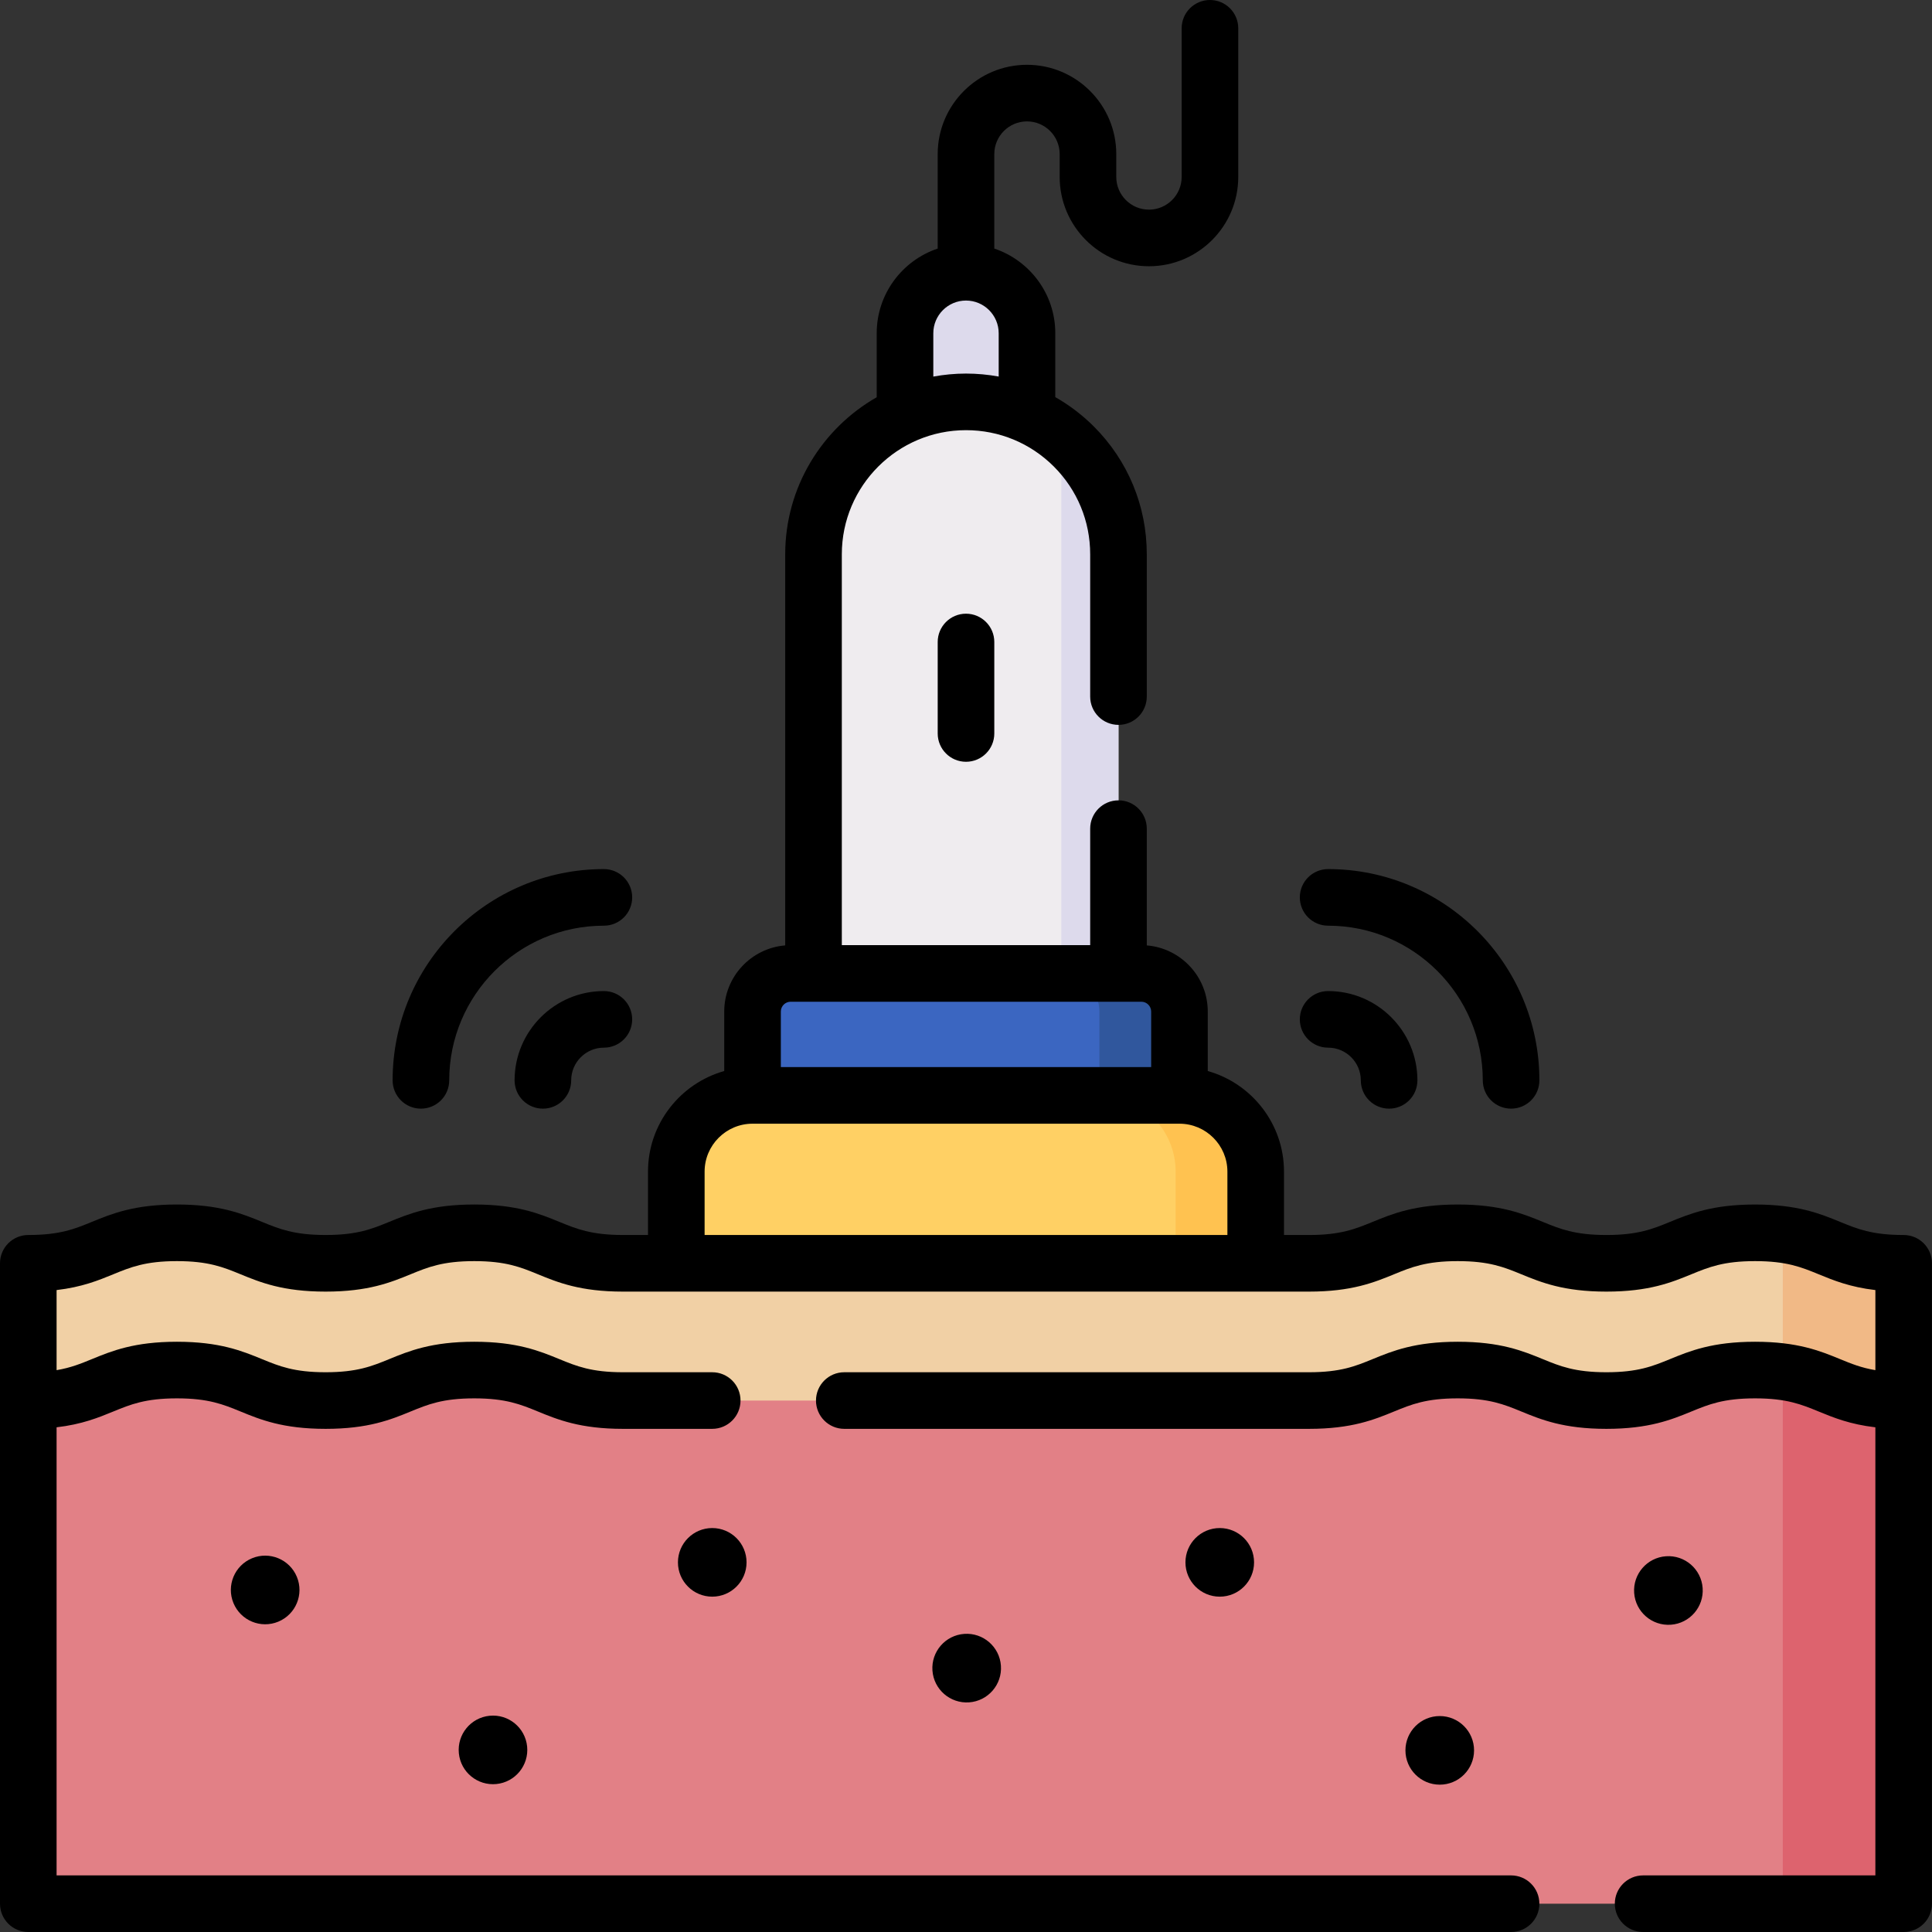
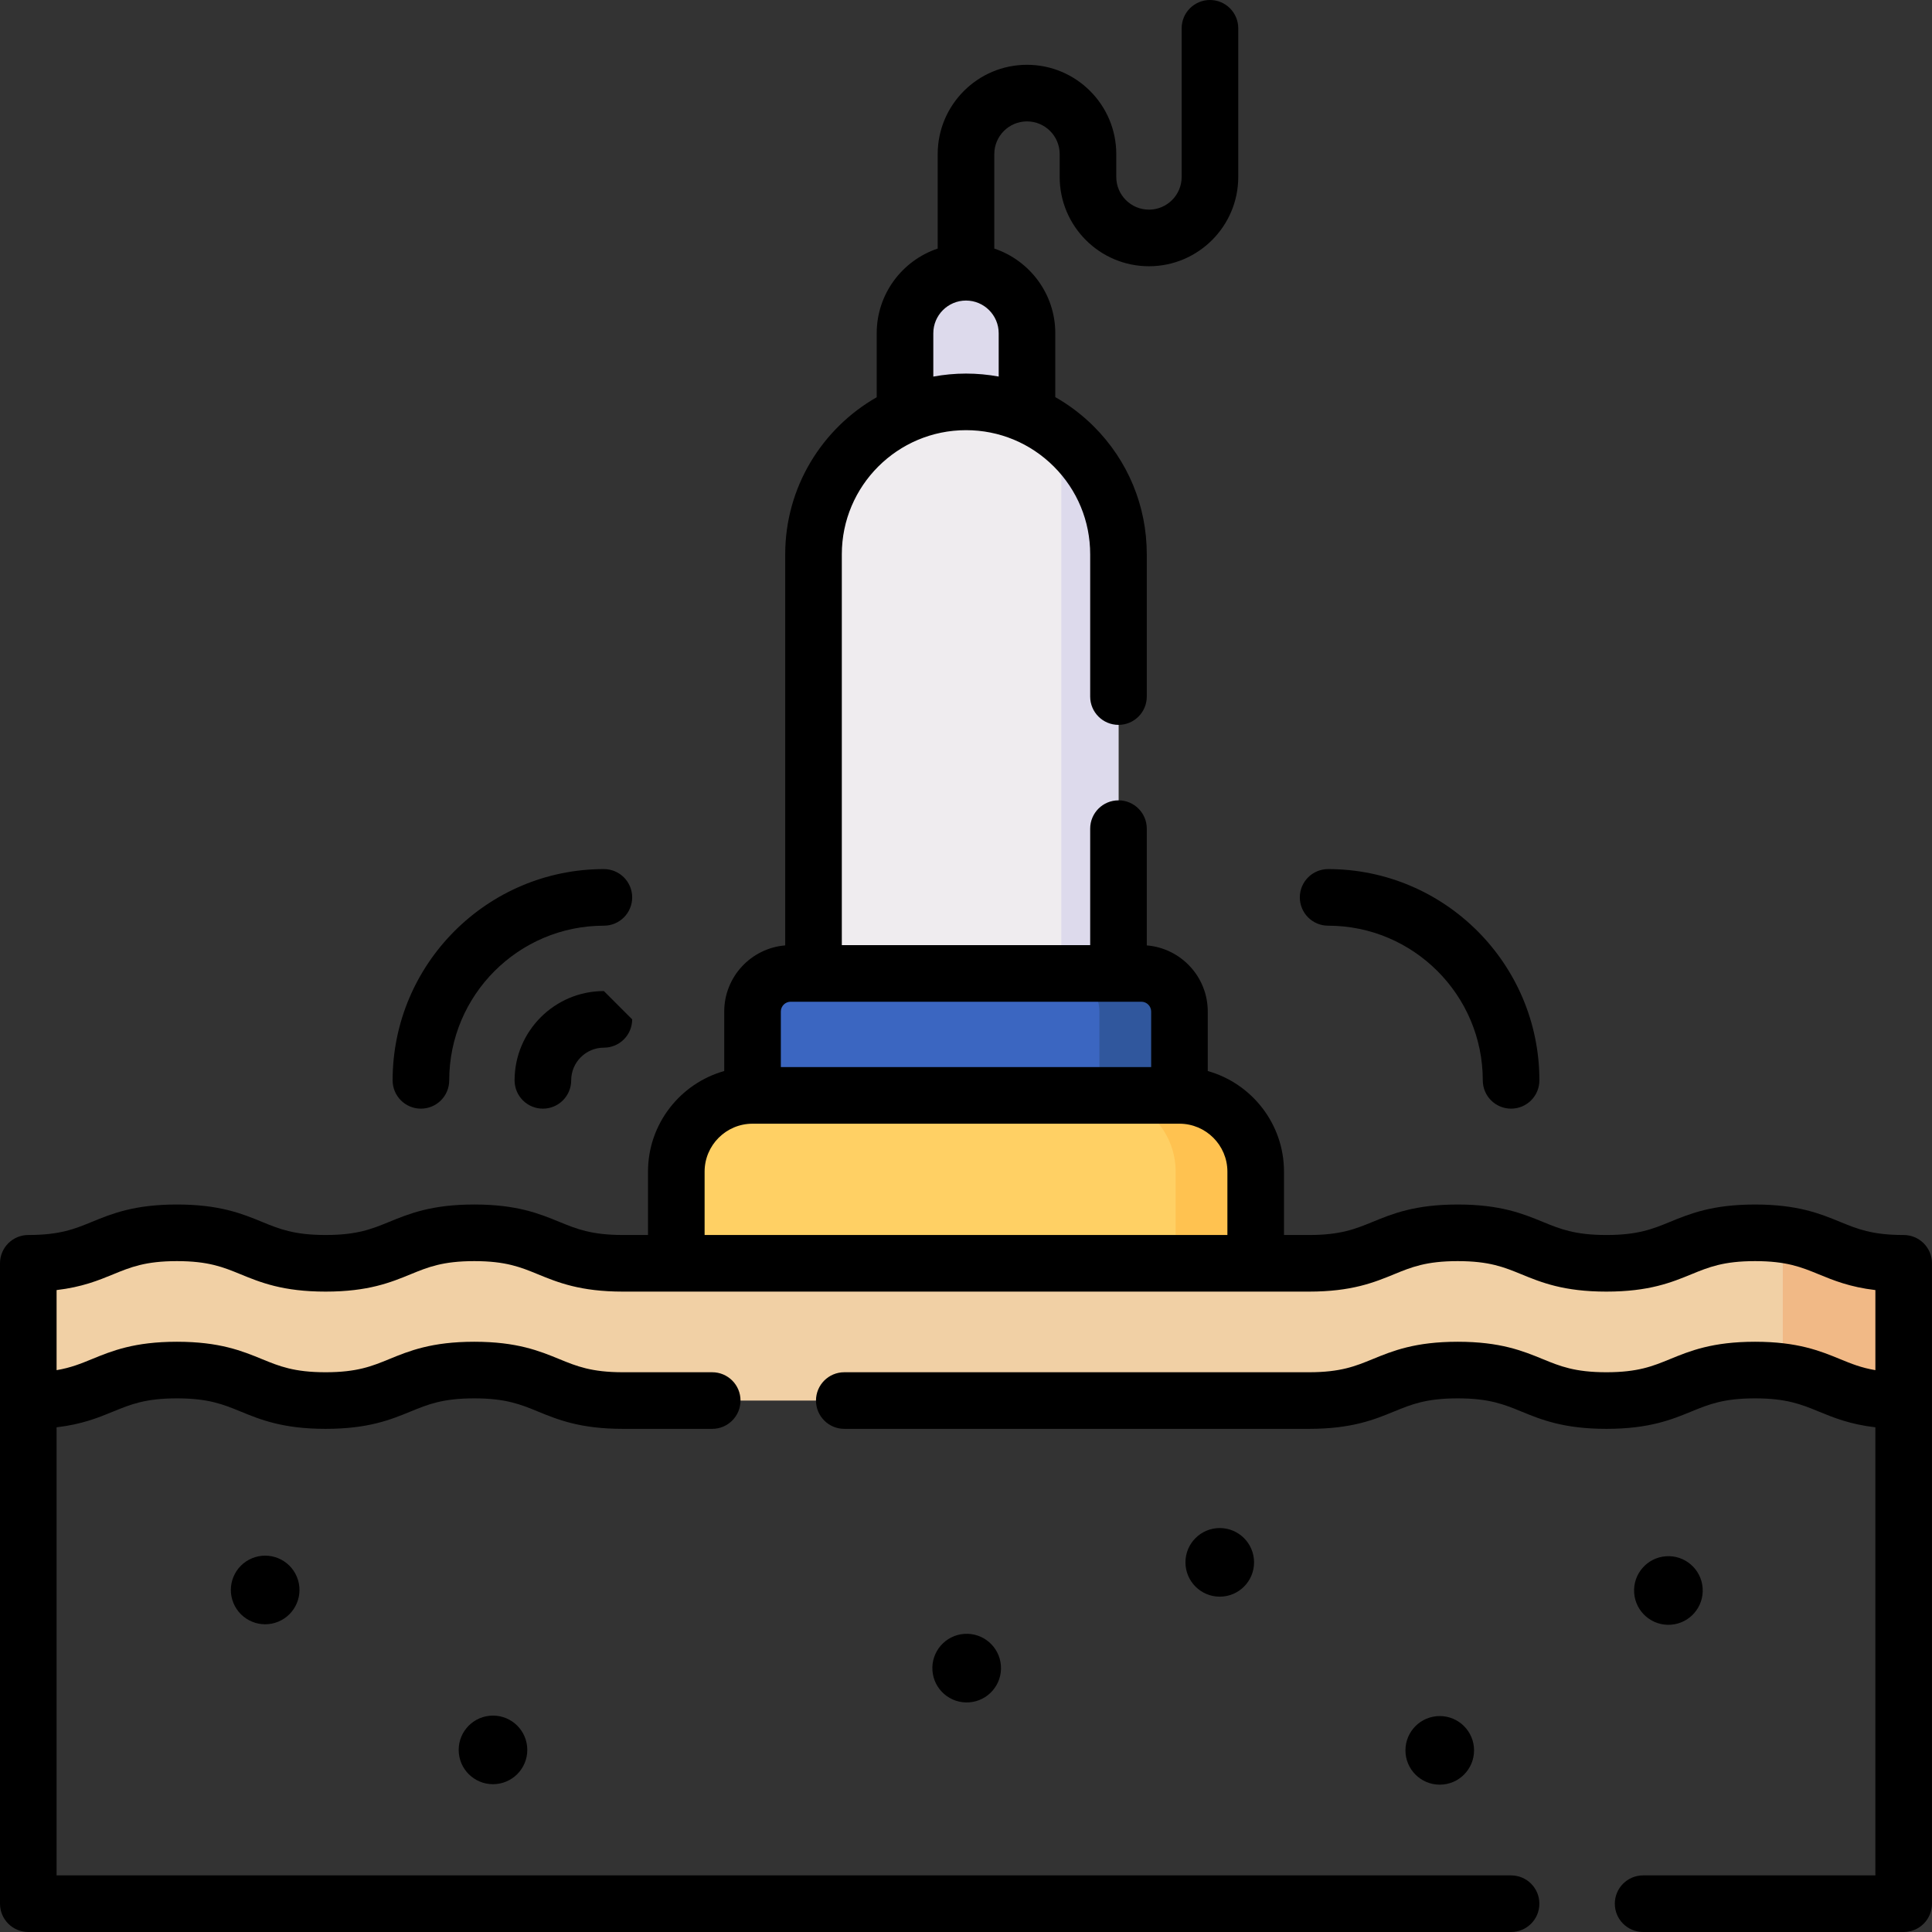
<svg xmlns="http://www.w3.org/2000/svg" id="Capa_1" enable-background="new 0 0 512 512" height="512" viewBox="0 0 512 512" width="512">
  <rect x="0" y="0" width="512" height="512" fill="#333333" stroke="none" />
  <g>
    <g>
      <path d="m256 72.15c-8.926 0-16.163 7.236-16.163 16.163v24.244h32.325v-24.244c.001-8.926-7.236-16.163-16.162-16.163z" fill="#dddaec" />
    </g>
    <g>
      <path d="m332.772 334.741h-153.544v-24.244c0-11.158 9.045-20.203 20.203-20.203h113.138c11.158 0 20.203 9.045 20.203 20.203z" fill="#ffd064" />
    </g>
    <g>
      <path d="m312.569 290.294h-21.213c11.158 0 20.203 9.045 20.203 20.203v24.244h21.213v-24.244c0-11.158-9.045-20.203-20.203-20.203z" fill="#ffc250" />
    </g>
    <g>
      <path d="m312.569 290.294h-113.138v-22.224c0-5.579 4.523-10.102 10.102-10.102h92.935c5.579 0 10.102 4.523 10.102 10.102v22.224z" fill="#3b66c1" />
    </g>
    <g>
      <path d="m302.467 257.969h-21.213c5.579 0 10.102 4.523 10.102 10.102v22.224h21.213v-22.224c0-5.579-4.522-10.102-10.102-10.102z" fill="#30579d" />
    </g>
    <g>
      <path d="m296.406 258.02h-80.813v-111.118c0-22.316 18.091-40.406 40.406-40.406 22.316 0 40.406 18.091 40.406 40.406v111.118z" fill="#efecef" />
    </g>
    <g>
      <path d="m281.254 115.371v142.65h15.152v-111.119c0-12.757-5.918-24.126-15.152-31.531z" fill="#dddaec" />
    </g>
    <g>
-       <path d="m7.5 363.077h497v141.423h-497z" fill="#e28086" />
-     </g>
+       </g>
    <g>
-       <path d="m472.463 363.077h32.037v141.423h-32.037z" fill="#dd636e" />
-     </g>
+       </g>
    <g>
      <path d="m346.915 371.159c19.699 0 19.699-8.081 39.399-8.081s19.699 8.081 39.399 8.081c19.697 0 19.697-8.081 39.393-8.081 19.697 0 19.697 8.081 39.395 8.081v-36.366c-19.697 0-19.697-8.081-39.395-8.081-19.697 0-19.697 8.081-39.393 8.081-19.699 0-19.699-8.081-39.399-8.081s-19.699 8.081-39.399 8.081h-181.83c-19.699 0-19.699-8.081-39.399-8.081s-19.699 8.081-39.399 8.081c-19.697 0-19.697-8.081-39.393-8.081-19.697 0-19.697 8.081-39.395 8.081v36.366c19.697 0 19.697-8.081 39.395-8.081 19.697 0 19.697 8.081 39.393 8.081 19.699 0 19.699-8.081 39.399-8.081s19.699 8.081 39.399 8.081z" fill="#f1d0a5" />
    </g>
    <g>
      <path d="m472.463 327.165v36.366c12.734 1.699 15.161 7.627 32.037 7.627v-36.366c-16.876.001-19.303-5.927-32.037-7.627z" fill="#f1b986" />
    </g>
    <g>
      <path d="m504.5 327.29c-8.373 0-12.303-1.612-16.854-3.479-5.256-2.156-11.213-4.601-22.535-4.601-11.328 0-17.288 2.444-22.546 4.601-4.552 1.867-8.482 3.479-16.854 3.479s-12.303-1.612-16.854-3.479c-5.258-2.157-11.218-4.601-22.546-4.601s-17.287 2.444-22.545 4.601c-4.552 1.867-8.482 3.479-16.854 3.479h-6.638v-16.792c0-12.677-8.561-23.384-20.203-26.663v-15.765c0-9.219-7.128-16.791-16.159-17.528v-30.942c0-4.142-3.357-7.5-7.5-7.5s-7.5 3.358-7.5 7.5v30.869h-65.82v-103.569c0-18.141 14.764-32.9 32.91-32.9 8.789 0 17.058 3.422 23.276 9.633 6.213 6.212 9.634 14.476 9.634 23.267v37.7c0 4.142 3.357 7.5 7.5 7.5s7.5-3.358 7.5-7.5v-37.7c0-12.797-4.981-24.827-14.03-33.877-3.087-3.083-6.526-5.68-10.217-7.782v-16.928c0-10.427-6.781-19.293-16.163-22.437v-25.04c0-4.776 3.887-8.663 8.663-8.663s8.662 3.886 8.662 8.663v6.061c0 13.047 10.615 23.663 23.663 23.663 13.047 0 23.662-10.615 23.662-23.663v-39.397c0-4.142-3.357-7.5-7.5-7.5s-7.5 3.358-7.5 7.5v39.396c0 4.776-3.886 8.663-8.662 8.663s-8.663-3.886-8.663-8.663v-6.061c0-13.047-10.615-23.663-23.662-23.663-13.048 0-23.663 10.615-23.663 23.663v25.04c-9.382 3.144-16.163 12.011-16.163 22.437v16.963c-14.466 8.253-24.247 23.813-24.247 41.624v103.642c-9.031.738-16.159 8.31-16.159 17.528v15.764c-11.642 3.28-20.203 13.987-20.203 26.663v16.792h-6.638c-8.372 0-12.303-1.612-16.854-3.479-5.258-2.157-11.217-4.601-22.545-4.601s-17.288 2.444-22.546 4.601c-4.552 1.867-8.482 3.479-16.854 3.479s-12.303-1.612-16.854-3.479c-5.258-2.157-11.218-4.601-22.546-4.601-11.322 0-17.279 2.444-22.535 4.601-4.552 1.867-8.481 3.479-16.854 3.479-4.143 0-7.5 3.358-7.5 7.5v169.712c0 4.142 3.357 7.5 7.5 7.5h392.95c4.143 0 7.5-3.358 7.5-7.5s-3.357-7.5-7.5-7.5h-385.454v-118.749c6.738-.785 11.092-2.57 15.048-4.193 4.549-1.866 8.478-3.478 16.842-3.478 8.372 0 12.303 1.612 16.854 3.479 5.258 2.157 11.218 4.601 22.546 4.601s17.288-2.444 22.546-4.601c4.552-1.867 8.482-3.479 16.854-3.479 8.371 0 12.302 1.612 16.854 3.479 5.258 2.157 11.218 4.601 22.546 4.601h23.66c4.143 0 7.5-3.358 7.5-7.5s-3.357-7.5-7.5-7.5h-23.66c-8.372 0-12.303-1.612-16.854-3.479-5.258-2.157-11.217-4.601-22.545-4.601s-17.288 2.444-22.546 4.601c-4.552 1.867-8.482 3.479-16.854 3.479s-12.303-1.612-16.854-3.479c-5.258-2.157-11.218-4.601-22.546-4.601-11.322 0-17.279 2.444-22.535 4.601-2.927 1.2-5.596 2.295-9.354 2.925v-.025-21.198c6.739-.785 11.092-2.571 15.048-4.194 4.549-1.866 8.478-3.478 16.842-3.478 8.372 0 12.303 1.612 16.854 3.479 5.258 2.157 11.218 4.601 22.546 4.601s17.288-2.444 22.546-4.601c4.552-1.867 8.482-3.479 16.854-3.479 8.371 0 12.302 1.612 16.854 3.479 5.258 2.157 11.218 4.601 22.546 4.601h181.82c11.328 0 17.288-2.444 22.546-4.601 4.552-1.867 8.482-3.479 16.854-3.479s12.303 1.612 16.854 3.479c5.258 2.157 11.218 4.601 22.546 4.601s17.288-2.444 22.546-4.601c4.552-1.867 8.482-3.479 16.854-3.479 8.364 0 12.293 1.612 16.842 3.478 3.956 1.623 8.309 3.409 15.048 4.194v21.198.025c-3.759-.629-6.428-1.725-9.354-2.925-5.256-2.157-11.213-4.601-22.535-4.601-11.328 0-17.288 2.444-22.546 4.601-4.552 1.867-8.482 3.479-16.854 3.479s-12.303-1.612-16.854-3.479c-5.258-2.157-11.218-4.601-22.546-4.601s-17.287 2.444-22.545 4.601c-4.552 1.867-8.482 3.479-16.854 3.479h-123.164c-4.143 0-7.5 3.358-7.5 7.5s3.357 7.5 7.5 7.5h123.16c11.328 0 17.288-2.444 22.546-4.601 4.552-1.867 8.482-3.479 16.854-3.479s12.303 1.612 16.854 3.479c5.258 2.157 11.218 4.601 22.546 4.601s17.288-2.444 22.546-4.601c4.552-1.867 8.482-3.479 16.854-3.479 8.364 0 12.293 1.612 16.842 3.478 3.956 1.623 8.31 3.408 15.048 4.193v118.749h-61.55c-4.143 0-7.5 3.358-7.5 7.5s3.357 7.5 7.5 7.5h69.05c4.143 0 7.5-3.358 7.5-7.5v-169.71c0-4.142-3.357-7.5-7.5-7.5zm-257.163-238.977c0-4.776 3.887-8.663 8.663-8.663s8.663 3.886 8.663 8.663v11.476c-2.831-.514-5.725-.789-8.663-.789-2.959 0-5.851.284-8.663.799zm-37.805 177.156h92.936c1.435 0 2.602 1.167 2.602 2.602v14.724h-98.139v-14.725c0-1.434 1.167-2.601 2.601-2.601zm-22.804 45.029c0-7.005 5.698-12.704 12.703-12.704h113.139c7.005 0 12.703 5.699 12.703 12.704v16.792h-138.545z" />
      <ellipse cx="256" cy="441.87" rx="9.092" ry="9.091" transform="matrix(.998 -.071 .071 .998 -30.68 19.259)" />
-       <path d="m188.752 404.949c-5.021 0-9.091 4.07-9.091 9.091s4.07 9.091 9.091 9.091 9.092-4.07 9.092-9.091-4.071-9.091-9.092-9.091z" />
      <ellipse cx="130.451" cy="463.864" rx="9.092" ry="9.091" transform="matrix(.995 -.099 .099 .995 -45.074 15.112)" />
      <ellipse cx="70.13" cy="421.328" rx="9.091" ry="9.091" transform="matrix(.924 -.383 .383 .924 -155.897 58.909)" />
      <path d="m314.156 414.041c0 5.021 4.07 9.091 9.092 9.091 5.021 0 9.091-4.07 9.091-9.091s-4.07-9.091-9.091-9.091c-5.021-.001-9.092 4.07-9.092 9.091z" />
      <path d="m372.457 463.864c0 5.021 4.071 9.091 9.092 9.091s9.091-4.07 9.091-9.091-4.07-9.091-9.091-9.091-9.092 4.069-9.092 9.091z" />
      <ellipse cx="441.87" cy="421.328" rx="9.092" ry="9.091" transform="matrix(.998 -.071 .071 .998 -28.756 32.384)" />
      <path d="m351.966 245.317c22.601 0 40.987 18.387 40.987 40.988 0 4.142 3.357 7.5 7.5 7.5s7.5-3.358 7.5-7.5c0-30.872-25.116-55.988-55.987-55.988-4.143 0-7.5 3.358-7.5 7.5s3.357 7.5 7.5 7.5z" />
-       <path d="m351.966 277.642c4.776 0 8.662 3.886 8.662 8.663 0 4.142 3.357 7.5 7.5 7.5s7.5-3.358 7.5-7.5c0-13.047-10.615-23.663-23.662-23.663-4.143 0-7.5 3.358-7.5 7.5s3.357 7.5 7.5 7.5z" />
      <path d="m111.547 293.805c4.143 0 7.5-3.358 7.5-7.5 0-22.601 18.387-40.988 40.987-40.988 4.143 0 7.5-3.358 7.5-7.5s-3.357-7.5-7.5-7.5c-30.871 0-55.987 25.116-55.987 55.988 0 4.142 3.357 7.5 7.5 7.5z" />
-       <path d="m160.034 262.642c-13.047 0-23.662 10.615-23.662 23.663 0 4.142 3.357 7.5 7.5 7.5s7.5-3.358 7.5-7.5c0-4.776 3.886-8.663 8.662-8.663 4.143 0 7.5-3.358 7.5-7.5s-3.357-7.5-7.5-7.5z" />
-       <path d="m248.5 170.136v24.244c0 4.142 3.357 7.5 7.5 7.5s7.5-3.358 7.5-7.5v-24.244c0-4.142-3.357-7.5-7.5-7.5s-7.5 3.358-7.5 7.5z" />
+       <path d="m160.034 262.642c-13.047 0-23.662 10.615-23.662 23.663 0 4.142 3.357 7.5 7.5 7.5s7.5-3.358 7.5-7.5c0-4.776 3.886-8.663 8.662-8.663 4.143 0 7.5-3.358 7.5-7.5z" />
    </g>
  </g>
</svg>